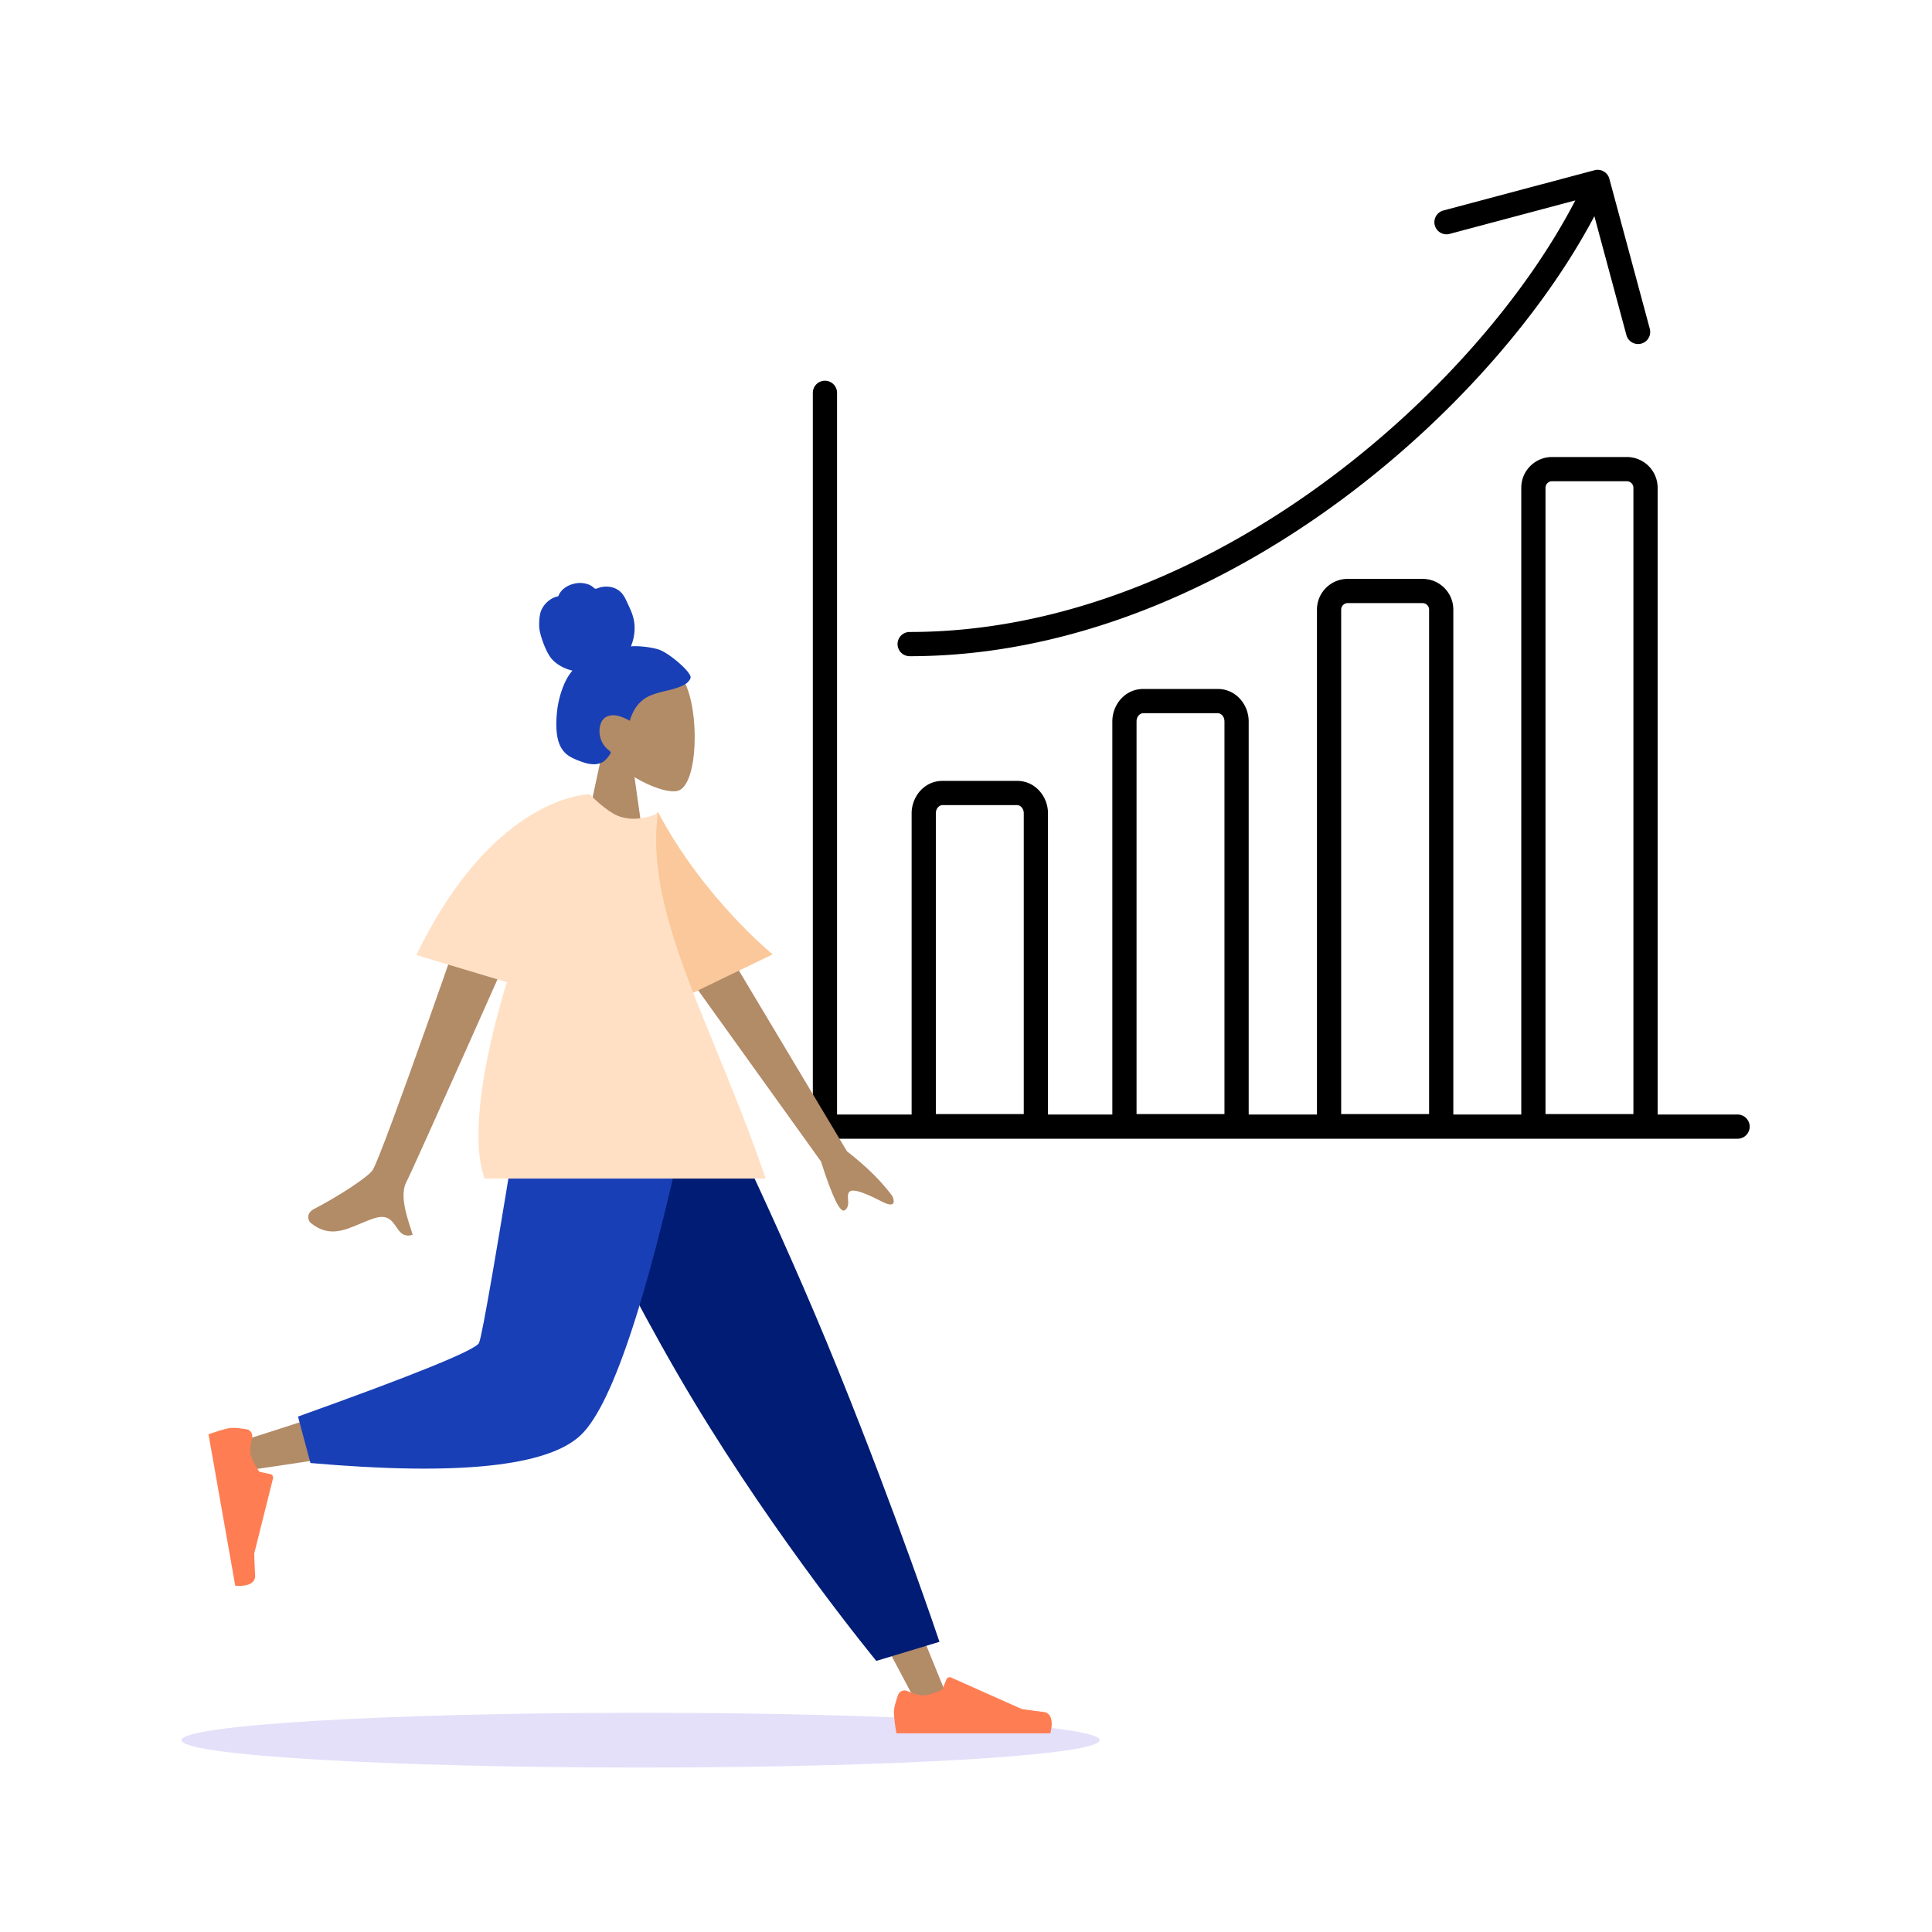
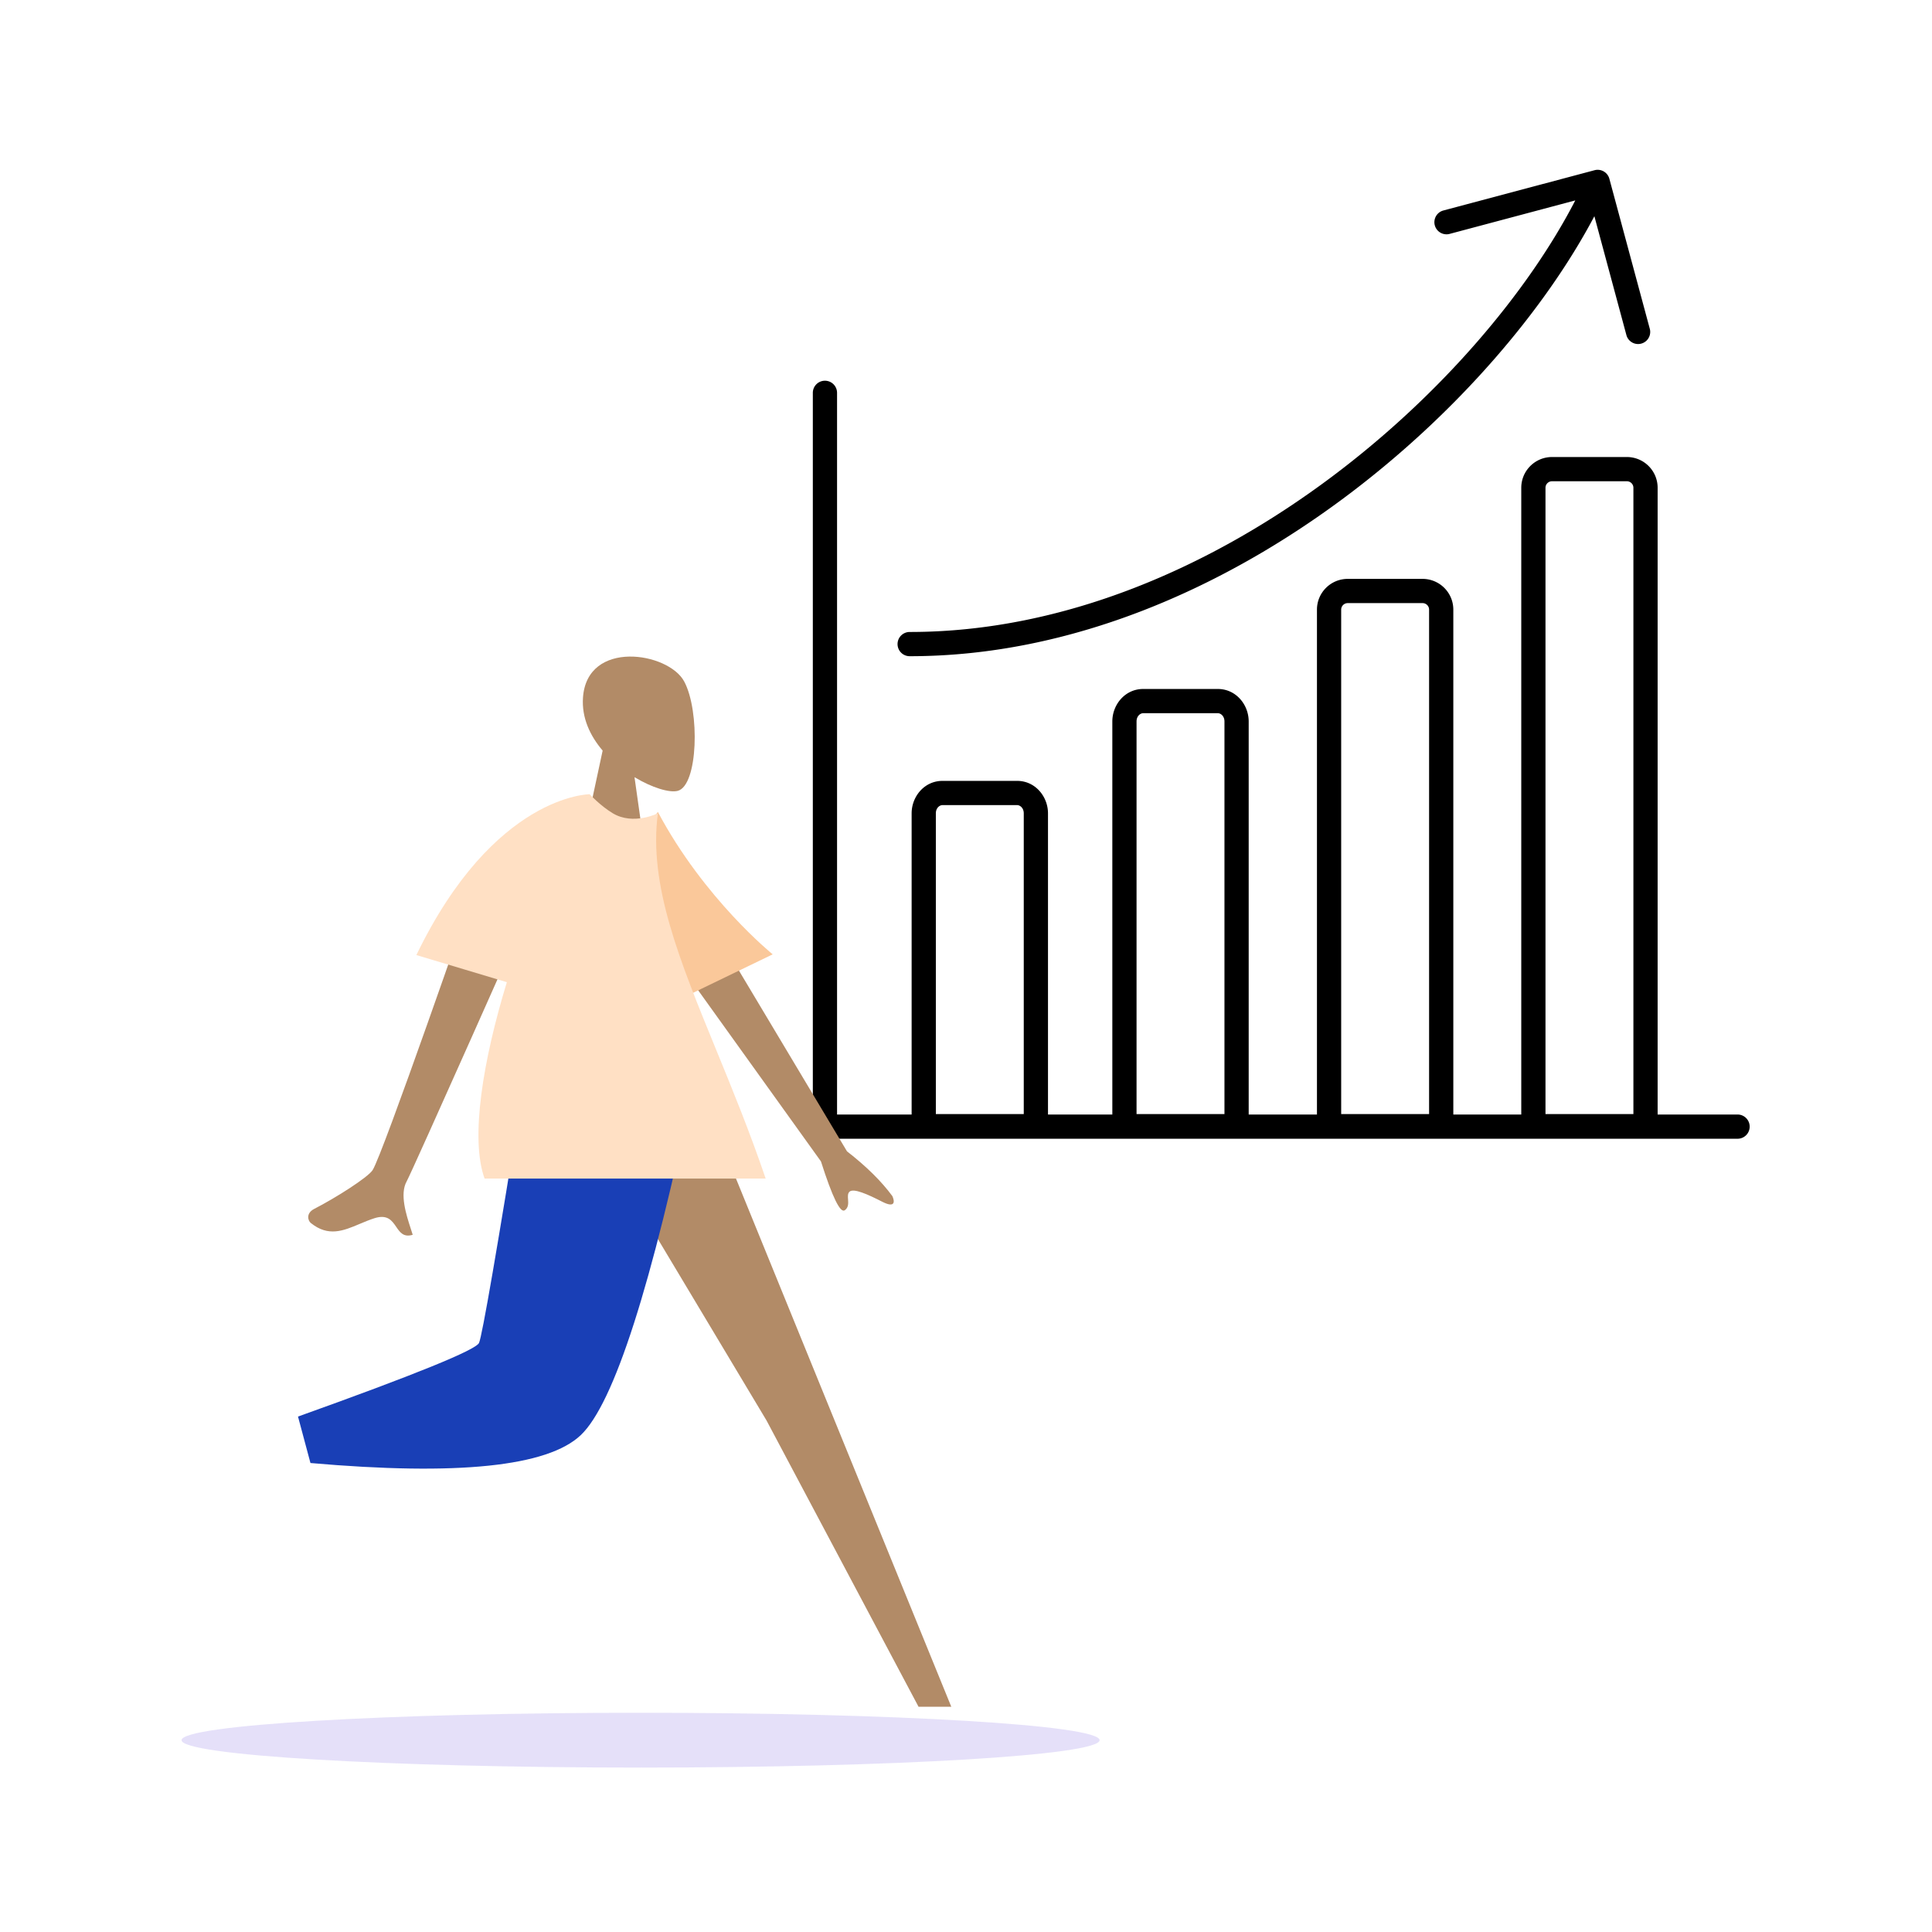
<svg xmlns="http://www.w3.org/2000/svg" width="564" height="564" fill="none">
  <path fill="#5232DB" d="M187 516c-74.006 0-134-3.582-134-8s59.994-8 134-8 134 3.582 134 8-59.994 8-134 8" opacity=".15" />
  <path fill="#000" fill-rule="evenodd" d="M465.491 49.69a3.536 3.536 0 0 1 4.324 2.497l11.825 43.878a3.537 3.537 0 0 1-6.828 1.84l-9.375-34.789c-14.352 27.19-40.008 57.448-72.416 81.737-35.87 26.883-80.358 46.709-127.408 46.709a3.536 3.536 0 1 1 0-7.071c45.081 0 88.114-19.026 123.167-45.297 32.25-24.17 57.452-54.255 71.086-80.687l-36.685 9.774a3.536 3.536 0 0 1-1.821-6.834zm-224.67 61.453a3.536 3.536 0 0 1 3.536 3.536v210.678h21.77v-87.912c0-4.944 3.744-9.485 8.992-9.485h21.824c5.248 0 8.991 4.541 8.991 9.485v87.912h18.783V210.616c0-4.945 3.743-9.486 8.991-9.486h21.824c5.248 0 8.992 4.541 8.992 9.486v114.741h19.929V177.966c0-4.967 4.035-8.976 8.991-8.976h21.824c4.957 0 8.992 4.009 8.992 8.976v147.391h19.837V142.392c0-4.967 4.035-8.976 8.991-8.976h21.824c4.956 0 8.992 4.009 8.992 8.976v182.965h23.274a3.536 3.536 0 1 1 0 7.071H240.821a3.535 3.535 0 0 1-3.536-3.535V114.679a3.536 3.536 0 0 1 3.536-3.536m236.011 214.078V142.392c0-1.042-.85-1.904-1.92-1.904h-21.824c-1.07 0-1.92.862-1.92 1.904v182.829zm-59.644 0V177.966c0-1.042-.85-1.904-1.92-1.904h-21.824c-1.07 0-1.92.862-1.92 1.904v147.255zm-59.736 0V210.616c0-1.628-1.142-2.414-1.92-2.414h-21.824c-.778 0-1.92.786-1.92 2.414v114.605zm-58.589 0v-87.776c0-1.627-1.142-2.413-1.92-2.413h-21.824c-.779 0-1.92.786-1.92 2.413v87.776z" clip-rule="evenodd" />
  <path fill="#B28B67" fill-rule="evenodd" d="M185.228 226.878c5.158 3.106 10.227 4.607 12.607 3.995 5.966-1.537 6.515-23.339 1.898-31.935-4.616-8.595-28.349-12.341-29.545 4.689-.416 5.91 2.069 11.185 5.74 15.489l-6.582 30.645h19.12z" clip-rule="evenodd" />
-   <path fill="#193FB6" fill-rule="evenodd" d="M192.181 189.577c-2.613-.796-6.405-1.066-8.001-.883.908-2.172 1.268-4.592.974-6.949-.285-2.289-1.309-4.238-2.256-6.281-.437-.942-.932-1.878-1.669-2.598-.752-.734-1.703-1.218-2.701-1.449-1.02-.237-2.088-.217-3.11-.003-.453.095-.858.302-1.302.417-.454.117-.675-.167-1.004-.452-.795-.688-1.96-1.027-2.965-1.149-1.128-.136-2.298.034-3.373.404-1.047.361-2.053.946-2.81 1.799-.337.38-.643.812-.842 1.289-.081.196-.095.312-.29.383-.181.067-.393.069-.579.132-1.806.611-3.349 2.004-4.189 3.793-.491 1.043-.723 2.88-.659 4.94.063 2.059 1.925 7.433 3.666 9.393 1.554 1.749 3.839 2.904 6.043 3.409-1.463 1.671-2.437 3.759-3.157 5.882a28.7 28.7 0 0 0-1.446 7.145c-.17 2.32-.185 4.773.359 7.044.509 2.123 1.599 3.865 3.417 4.97.833.506 1.729.886 2.631 1.234.888.342 1.779.675 2.71.867 1.761.364 3.79.301 5.147-1.099.489-.505 1.026-1.139 1.383-1.755.128-.222.206-.367.05-.584-.187-.26-.489-.459-.729-.662-1.367-1.158-2.214-2.703-2.427-4.541-.217-1.864.285-4.269 2.099-5.083 2.24-1.004 4.706.149 6.696 1.223.846-2.982 2.583-5.668 5.307-7.036 3.012-1.513 6.47-1.69 9.566-2.989.807-.338 1.628-.722 2.222-1.412.249-.288.54-.662.639-1.043.13-.501-.193-.92-.443-1.311-1.324-2.069-6.344-6.25-8.957-7.045" clip-rule="evenodd" />
  <path fill="#B28B67" fill-rule="evenodd" d="m164.566 315.811 59.198 98.856 44.381 83.575h9.559l-74.361-182.431z" clip-rule="evenodd" />
-   <path fill="#FF7D53" fill-rule="evenodd" d="M264.913 493.669c-1.077-.457-2.351.018-2.741 1.121-.555 1.575-1.209 3.691-1.209 4.928 0 2.153.718 6.282.718 6.282h44.933s1.752-5.784-2.022-6.245-6.269-.833-6.269-.833l-20.695-9.215a1 1 0 0 0-1.331.532l-1.262 3.06s-3.494 1.628-5.678 1.628c-1.209 0-3.045-.665-4.444-1.258" clip-rule="evenodd" />
-   <path fill="#001C74" fill-rule="evenodd" d="m255.819 484.859 18.435-5.57s-12.115-36.178-29.698-79.624c-17.583-43.447-37.766-83.854-37.766-83.854h-52.067s22.439 51.113 47.578 92.886c25.139 41.774 53.518 76.162 53.518 76.162" clip-rule="evenodd" />
-   <path fill="#B28B67" fill-rule="evenodd" d="M160.677 315.811c-5.588 34.738-16.364 79.121-17.381 80.491q-1.017 1.37-73.222 24.509l2.065 8.42q86.105-12.41 90.74-19.256c4.635-6.846 27.778-60.93 36.741-94.164z" clip-rule="evenodd" />
  <path fill="#193FB6" fill-rule="evenodd" d="m86.994 413.532 3.637 13.561q64.401 5.643 78.92-8.153t33.095-103.129h-49.649q-11.77 73.152-13.159 76.223t-52.844 21.498" clip-rule="evenodd" />
-   <path fill="#FF7D53" fill-rule="evenodd" d="M73.59 419.755c.263-1.141-.427-2.315-1.583-2.507-1.649-.273-3.847-.548-5.067-.333-2.122.373-6.068 1.797-6.068 1.797l7.802 44.201s6.007.719 5.806-3.074-.268-6.312-.268-6.312l5.492-21.955a1 1 0 0 0-.756-1.219l-3.235-.711s-2.212-3.154-2.591-5.302c-.21-1.188.126-3.107.467-4.585" clip-rule="evenodd" />
  <path fill="#B28B67" fill-rule="evenodd" d="M108.765 341.601c2.915-4.398 29.364-80.886 29.364-80.886l17.297 2.269s-35.106 79.025-36.71 81.888c-2.084 3.718-.121 9.757 1.21 13.851.206.634.396 1.221.555 1.745-2.676.809-3.717-.713-4.815-2.318-1.239-1.813-2.551-3.731-6.372-2.514-1.475.47-2.892 1.067-4.275 1.651-4.779 2.017-9.17 3.869-14.292-.266-.812-.655-1.517-2.824 1.021-4.125 6.323-3.242 15.592-9.145 17.017-11.295m138.494-5.496-42.254-70.677-10.552 10.621 45.208 63.004q4.994 15.677 6.965 14.244c1.108-.805 1.021-2.03.94-3.158-.063-.88-.121-1.7.393-2.217 1.174-1.182 5.52.815 9.562 2.886 4.043 2.072 3.605-.295 2.983-1.634q-4.79-6.505-13.245-13.069" clip-rule="evenodd" />
  <path fill="#FAC89A" fill-rule="evenodd" d="M187.964 239.995h1.698l2.39-2.967c13.543 25.464 33.518 41.569 33.518 41.569l-25.95 12.543c-6.87-1.891-9.189-5.84-11.656-51.145" clip-rule="evenodd" />
  <path fill="#FFE0C4" fill-rule="evenodd" d="M223.52 344.06h-82.056c-4.267-11.771-.437-34.647 6.5-57.338l-26.417-7.916c22.705-46.95 50.588-46.95 50.588-46.95v-.001s3.16 3.406 6.772 5.571c5.975 3.581 13.145 0 13.145 0-2.769 20.741 6.201 42.636 17.012 69.025 4.743 11.577 9.84 24.019 14.456 37.609" clip-rule="evenodd" />
</svg>